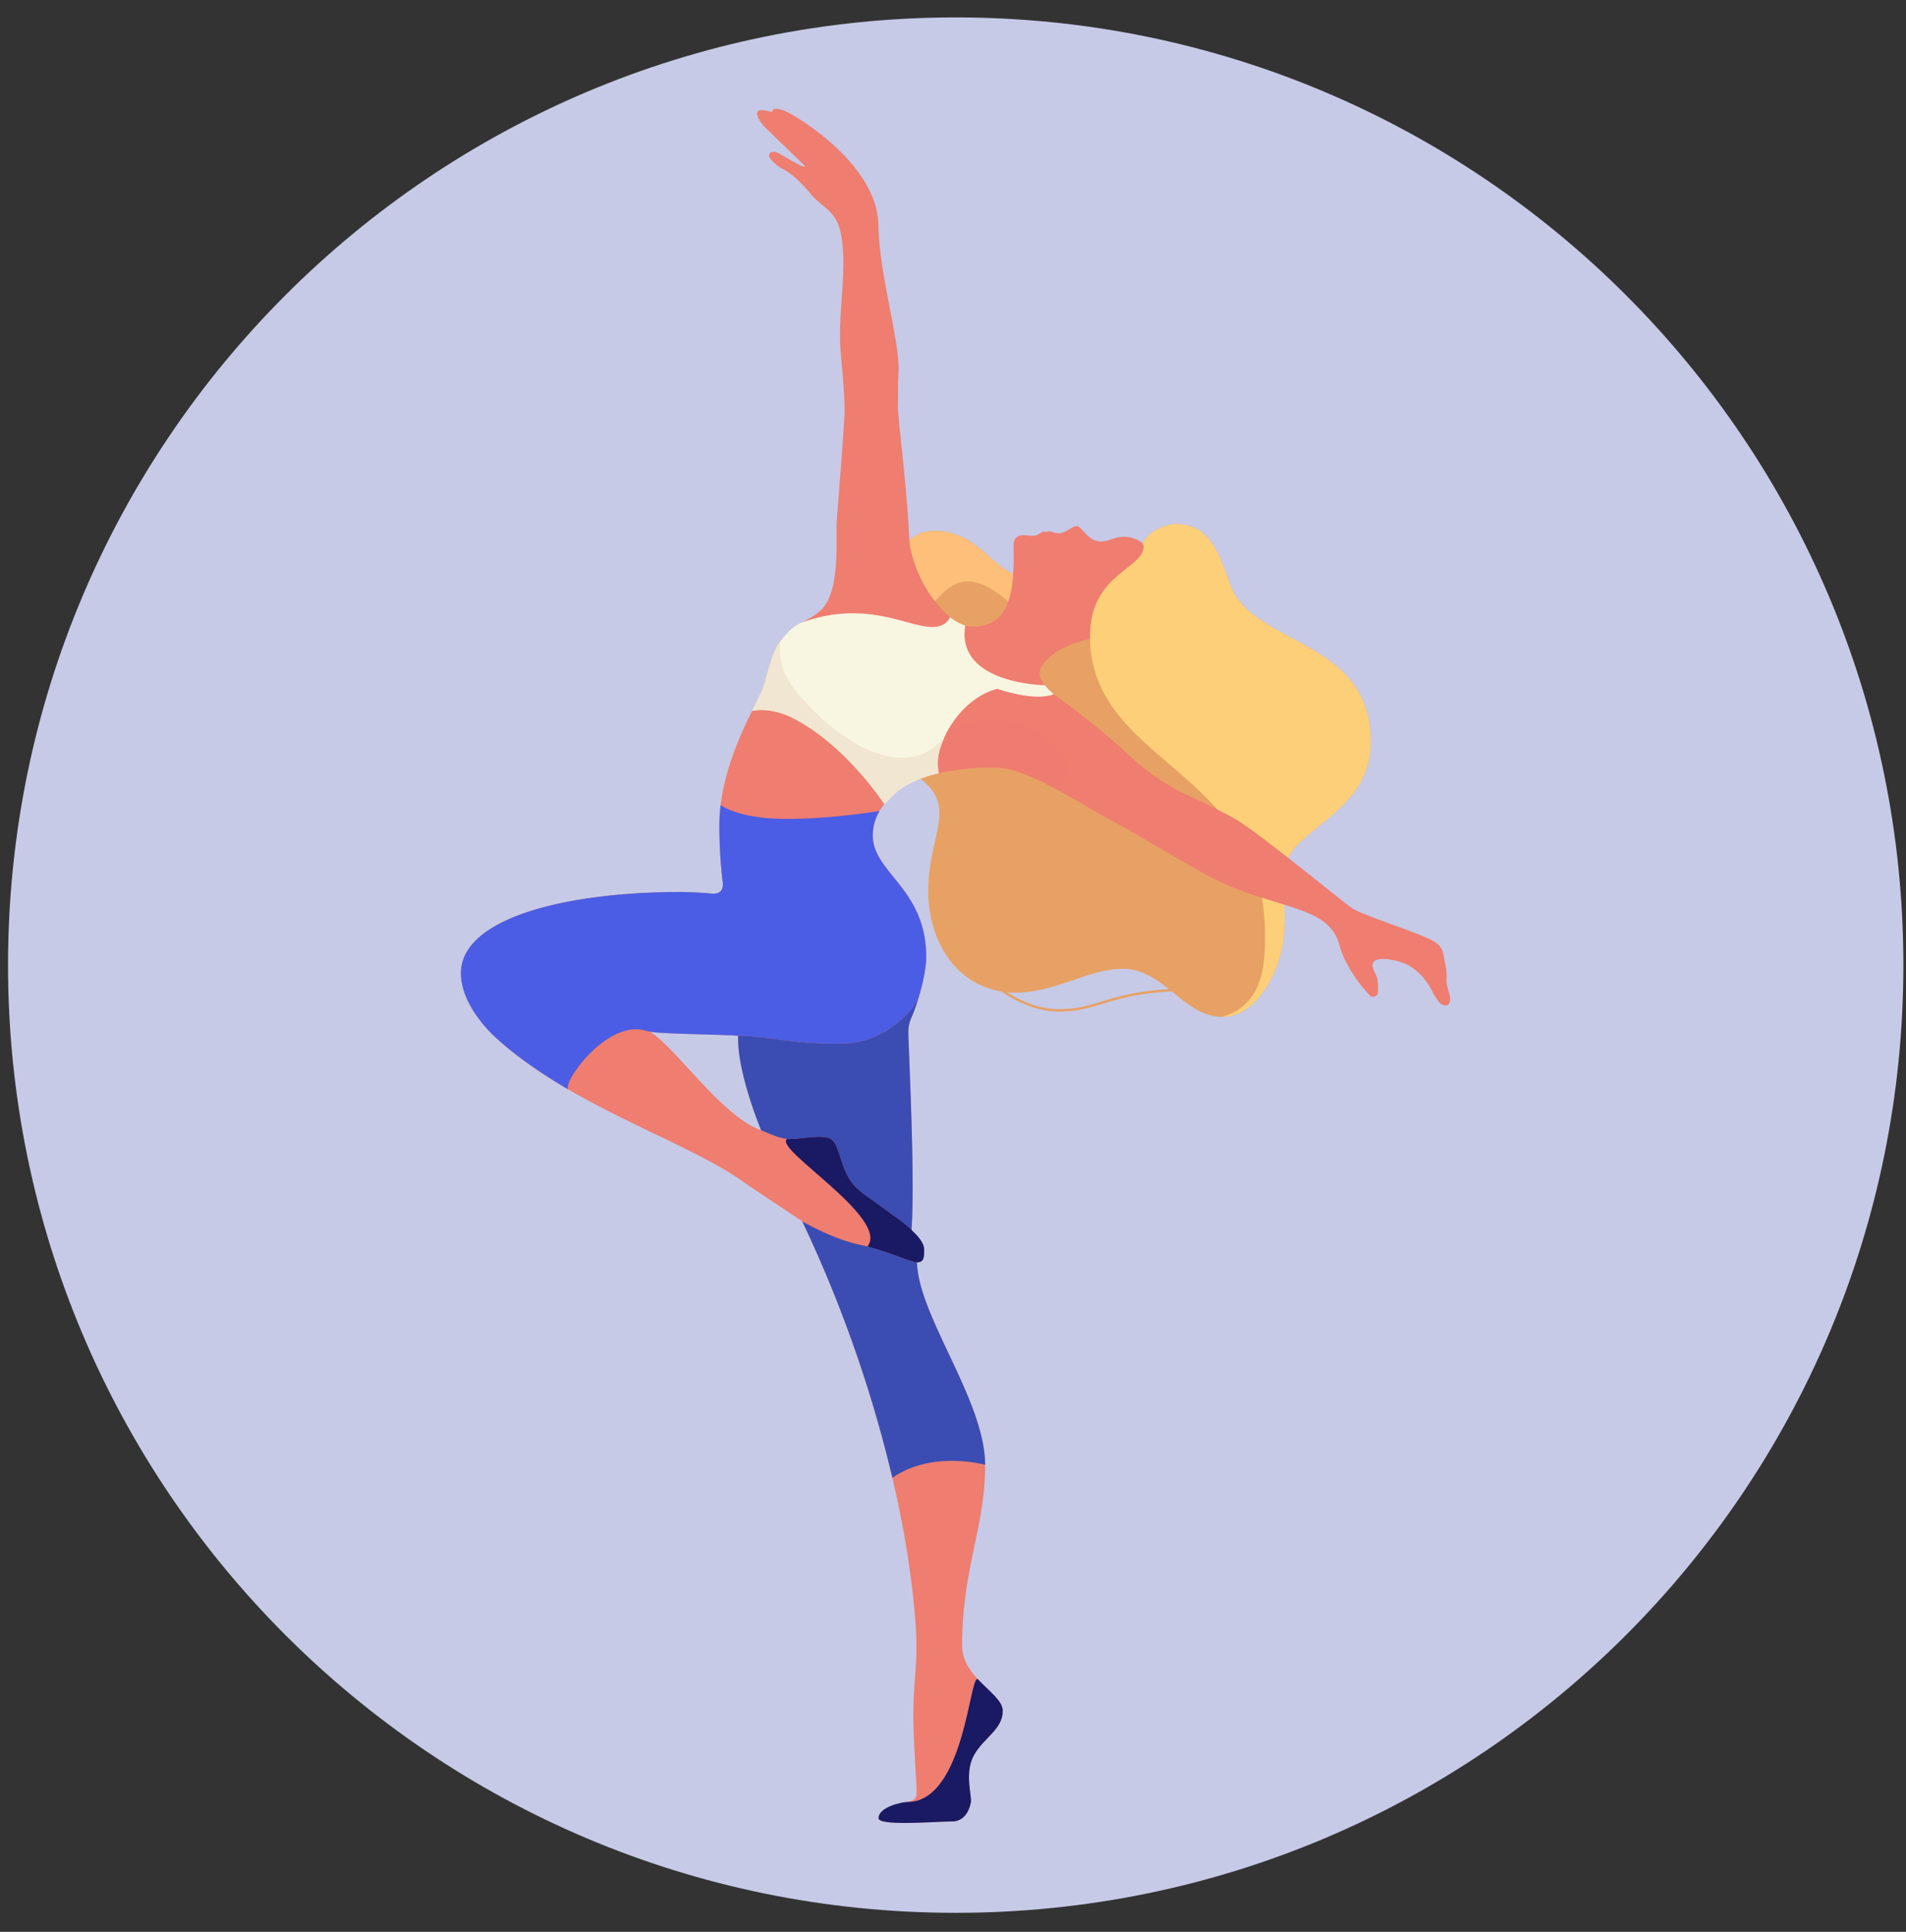
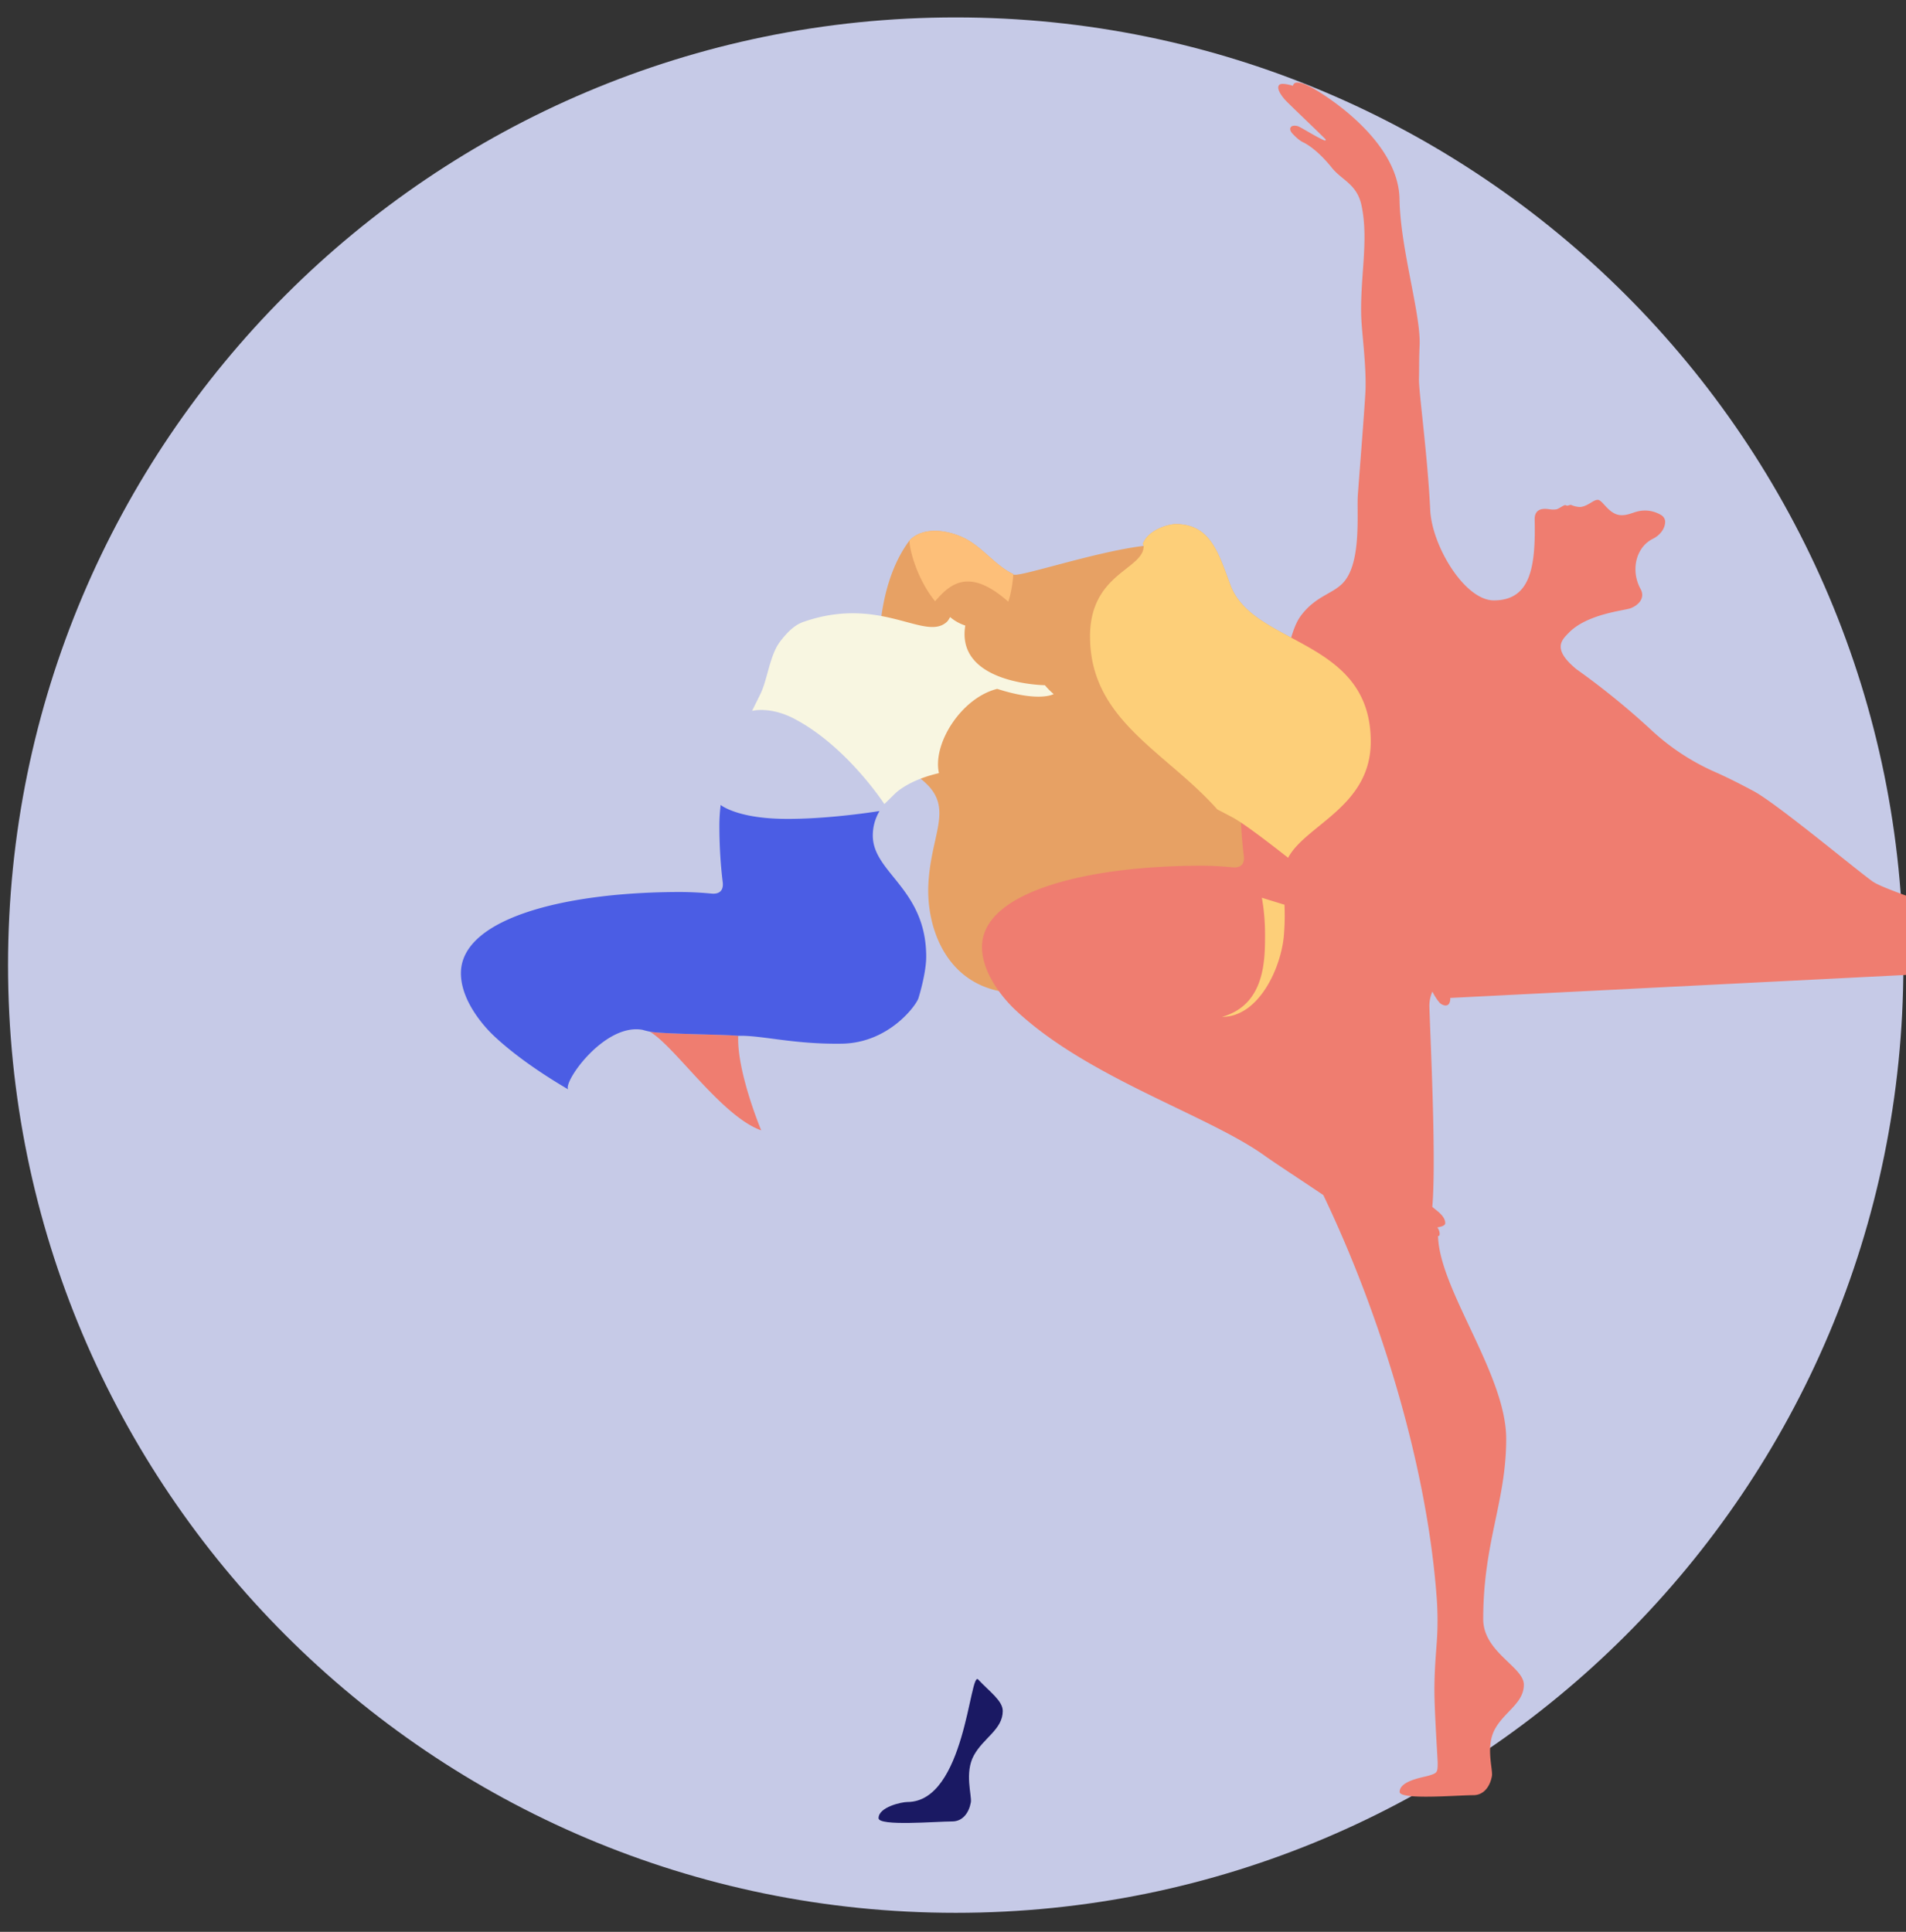
<svg xmlns="http://www.w3.org/2000/svg" width="74" height="75" viewBox="0 0 74 75">
  <rect x="0" y="0" width="74" height="75" fill="#333333" stroke="none" />
  <defs>
    <linearGradient id="5dgza" x1="-45.08" x2="-45.04" y1="4.22" y2="4.22" gradientUnits="userSpaceOnUse">
      <stop offset="0" stop-color="#3b4db1" />
      <stop offset="1" stop-color="#4b5de4" />
    </linearGradient>
    <linearGradient id="5dgzb" x1="-45.14" x2="-45.1" y1="4.21" y2="4.21" gradientUnits="userSpaceOnUse">
      <stop offset="0" stop-color="#e2665e" />
      <stop offset="1" stop-color="#ef7c70" />
    </linearGradient>
    <linearGradient id="5dgzc" x1="-45.16" x2="-45.11" y1="4.2" y2="4.2" gradientUnits="userSpaceOnUse">
      <stop offset="0" stop-color="#f08a77" />
      <stop offset="1" stop-color="#fdbf79" />
    </linearGradient>
    <linearGradient id="5dgzd" x1="-45.12" x2="-45.08" y1="4.22" y2="4.22" gradientUnits="userSpaceOnUse">
      <stop offset="0" stop-color="#f08a77" />
      <stop offset="1" stop-color="#fdcf79" />
    </linearGradient>
  </defs>
  <g>
    <g>
      <path fill="#c6cae7" d="M73.898 37.47c0 20.32-16.473 36.792-36.793 36.792S.312 57.789.312 37.469 16.785.676 37.105.676s36.793 16.472 36.793 36.793z" />
    </g>
    <g>
      <path fill="#e7a164" d="M35.51 30.063c-1.328-.888-2.211-6.398-.2-9.079a.538.538 0 0 1 .046-.048c.539-.494 1.43-.353 2.044-.065.721.338 1.235 1.083 1.935 1.415-.014.218 3.097-.855 5.07-1.093a.303.303 0 0 0-.037-.076c.225-.571 1.016-.77 1.28-.77 1.363 0 1.668 1.155 2.128 2.38.888 2.358 5.443 2.055 5.443 6.064 0 2.529-2.519 3.225-3.209 4.51-.15.365-.157 1.039-.14 1.823.013.327.017.698-.023 1.187-.101 1.231-.957 3.168-2.402 3.168-.77 0-1.349-.504-1.951-.988-1.294.062-2.017.279-2.667.474-.55.165-1.024.308-1.723.308-.864 0-1.663-.4-2.229-.78-2.198-.4-2.904-2.542-2.832-4.139.085-1.859.894-2.84.04-3.807a2.997 2.997 0 0 0-.573-.484zm7.29 8.812a9.962 9.962 0 0 1 2.583-.472c-.524-.414-1.075-.79-1.795-.79-1.341 0-2.57.926-4.212.926-.094 0-.188-.005-.28-.015.538.336 1.248.655 2.008.655.685 0 1.154-.141 1.696-.304z" />
    </g>
    <g>
-       <path fill="#ef7d70" d="M56.304 38.743c.013.084-.018.212-.078.26-.097.08-.273.004-.352-.095a2.211 2.211 0 0 1-.262-.411c-.21-.411-.49-.759-.888-.998-.386-.233-1.568-.5-1.423.071.033.13.154.31.173.44.028.18.038.34.024.521-.012.15-.194.222-.303.122-.172-.157-.953-1.04-1.2-1.991-.118-.458-.44-.81-.848-1.038-.966-.543-2.58-.727-4.21-1.61-1.009-.547-3.177-1.837-3.274-1.887-1.839-.948-3.716-2.332-5.072-2.332-1.07 0-2.733.138-3.746.93-.36.281-.976.85-.958 1.743.028 1.432 2.073 2.045 2.073 4.681 0 .592-.27 1.662-.579 2.368a1.382 1.382 0 0 0-.116.597c.045 1.416.27 5.966.113 7.759.142.133.502.345.502.633 0 .107-.178.143-.31.167.091.09.14.348.031.335.053 2.09 2.646 5.373 2.646 7.872 0 2.443-.892 4.003-.892 6.999 0 1.287 1.577 1.853 1.577 2.546 0 .715-.747 1.043-1.12 1.72-.376.68-.072 1.57-.12 1.83-.073.403-.315.74-.722.74-.615 0-2.86.194-2.86-.128 0-.433.907-.564 1.115-.627.344-.104.36-.121.362-.488 0-.15-.127-2.002-.127-2.822 0-.753.052-1.328.092-1.89.04-.561.038-1.124-.002-1.685-.378-5.227-2.241-11.147-4.403-15.657-.313-.218-1.629-1.08-2.188-1.466-2.209-1.633-6.975-3.062-9.809-5.76-.303-.29-1.255-1.304-1.255-2.41 0-2.117 4.003-3.152 8.534-3.152.444 0 .92.036 1.197.062.314.03.472-.126.433-.443a17.99 17.99 0 0 1-.13-2.2c0-2.207 1.207-4.277 1.614-5.15.254-.544.35-1.471.74-1.985.598-.789 1.269-.833 1.674-1.316.679-.81.481-2.695.53-3.363.048-.683.291-3.694.3-4.15.018-1.027-.15-2.16-.169-2.794-.044-1.546.296-2.943.013-4.288-.178-.843-.762-.979-1.16-1.478-.271-.342-.71-.79-1.115-.984-.146-.07-.29-.21-.404-.33-.059-.062-.15-.196-.039-.281.056-.044.19-.032.252-.008.15.058.72.426 1.033.553.03.013.056-.026.033-.05-.3-.304-1.2-1.154-1.535-1.493-.113-.115-.41-.48-.256-.62.056-.052.21-.053.526.038.036-.133.166-.22.695.051.393.202 3.406 2.01 3.444 4.35.031 1.924.834 4.471.78 5.676-.027.63-.012.794-.025 1.308-.011.487.335 2.947.437 5.084.066 1.394 1.339 3.51 2.468 3.51 1.42 0 1.629-1.277 1.587-3.138-.007-.296.156-.446.489-.411.106.011.191.034.34.016.09-.01.243-.134.34-.164.033-.01.074.026.106.02.05-.008.108-.042.146-.026.11.047.286.093.407.069.272-.055.455-.27.62-.27.201 0 .434.596.93.596.341 0 .515-.181.91-.181.21 0 .436.062.628.179.095.058.154.161.15.272-.01.26-.2.51-.479.648-.664.33-.868 1.237-.474 1.95.176.32-.04.607-.383.743-.23.092-1.689.214-2.406.955-.275.284-.66.627.303 1.418a29.25 29.25 0 0 1 2.919 2.374 8.909 8.909 0 0 0 2.461 1.614c.51.225 1.003.479 1.492.74.893.476 3.972 3.045 4.62 3.507.428.306 2.615.965 3.19 1.302.201.118.346.274.387.544.048.308.142.598.113.926-.021.237.106.484.143.73zm-26.751 5.14s-.95-2.273-.892-3.67c-.606-.057-2.786-.06-3.436-.16.934.519 2.802 3.299 4.328 3.83z" />
+       <path fill="#ef7d70" d="M56.304 38.743c.013.084-.018.212-.078.26-.097.08-.273.004-.352-.095a2.211 2.211 0 0 1-.262-.411a1.382 1.382 0 0 0-.116.597c.045 1.416.27 5.966.113 7.759.142.133.502.345.502.633 0 .107-.178.143-.31.167.091.09.14.348.031.335.053 2.09 2.646 5.373 2.646 7.872 0 2.443-.892 4.003-.892 6.999 0 1.287 1.577 1.853 1.577 2.546 0 .715-.747 1.043-1.12 1.72-.376.68-.072 1.57-.12 1.83-.073.403-.315.74-.722.74-.615 0-2.86.194-2.86-.128 0-.433.907-.564 1.115-.627.344-.104.36-.121.362-.488 0-.15-.127-2.002-.127-2.822 0-.753.052-1.328.092-1.89.04-.561.038-1.124-.002-1.685-.378-5.227-2.241-11.147-4.403-15.657-.313-.218-1.629-1.08-2.188-1.466-2.209-1.633-6.975-3.062-9.809-5.76-.303-.29-1.255-1.304-1.255-2.41 0-2.117 4.003-3.152 8.534-3.152.444 0 .92.036 1.197.062.314.03.472-.126.433-.443a17.99 17.99 0 0 1-.13-2.2c0-2.207 1.207-4.277 1.614-5.15.254-.544.35-1.471.74-1.985.598-.789 1.269-.833 1.674-1.316.679-.81.481-2.695.53-3.363.048-.683.291-3.694.3-4.15.018-1.027-.15-2.16-.169-2.794-.044-1.546.296-2.943.013-4.288-.178-.843-.762-.979-1.16-1.478-.271-.342-.71-.79-1.115-.984-.146-.07-.29-.21-.404-.33-.059-.062-.15-.196-.039-.281.056-.044.19-.032.252-.008.15.058.72.426 1.033.553.03.013.056-.026.033-.05-.3-.304-1.2-1.154-1.535-1.493-.113-.115-.41-.48-.256-.62.056-.052.21-.053.526.038.036-.133.166-.22.695.051.393.202 3.406 2.01 3.444 4.35.031 1.924.834 4.471.78 5.676-.027.63-.012.794-.025 1.308-.011.487.335 2.947.437 5.084.066 1.394 1.339 3.51 2.468 3.51 1.42 0 1.629-1.277 1.587-3.138-.007-.296.156-.446.489-.411.106.011.191.034.34.016.09-.01.243-.134.34-.164.033-.01.074.026.106.02.05-.008.108-.042.146-.026.11.047.286.093.407.069.272-.055.455-.27.62-.27.201 0 .434.596.93.596.341 0 .515-.181.91-.181.21 0 .436.062.628.179.095.058.154.161.15.272-.01.26-.2.51-.479.648-.664.33-.868 1.237-.474 1.95.176.32-.04.607-.383.743-.23.092-1.689.214-2.406.955-.275.284-.66.627.303 1.418a29.25 29.25 0 0 1 2.919 2.374 8.909 8.909 0 0 0 2.461 1.614c.51.225 1.003.479 1.492.74.893.476 3.972 3.045 4.62 3.507.428.306 2.615.965 3.19 1.302.201.118.346.274.387.544.048.308.142.598.113.926-.021.237.106.484.143.73zm-26.751 5.14s-.95-2.273-.892-3.67c-.606-.057-2.786-.06-3.436-.16.934.519 2.802 3.299 4.328 3.83z" />
    </g>
    <g>
      <path fill="url(#5dgza)" d="M33.887 32.468a1.833 1.833 0 0 1 .261-.981s-2.014.33-3.744.304c-1.81-.027-2.424-.54-2.424-.54-.032.262-.05.529-.05.797 0 .74.04 1.47.13 2.2.038.318-.12.473-.434.444a13.764 13.764 0 0 0-1.197-.062c-4.53 0-8.534 1.035-8.534 3.153 0 1.105.952 2.12 1.255 2.408.81.77 1.891 1.505 2.911 2.103-.213-.276 1.407-2.586 2.888-2.312.166.049.338.087.515.099.833.073 2.652.08 3.196.133.893-.031 2.133.334 4.024.305 1.829-.027 2.891-1.493 2.975-1.767.176-.58.301-1.201.301-1.603 0-2.636-2.045-3.249-2.073-4.681z" />
    </g>
    <g>
-       <path fill="#3b4db2" d="M32.122 44.167c.577.12.39 1.302 1.194 2.008.857.752 1.697 1.1 2.062 1.698.156-1.793-.068-6.343-.113-7.76a1.382 1.382 0 0 1 .116-.596c.1-.226.194-.49.277-.764-.086.277-1.148 1.739-2.974 1.766-1.89.03-3.131-.336-4.023-.305-.059 1.396.892 3.669.892 3.669.342.138.697.305 1.007.336.368.037 1.095-.15 1.562-.052z" />
-     </g>
+       </g>
    <g>
      <path fill="#f8f6e1" d="M34.336 31.216c.084-.078.438-.436.51-.492.445-.348 1.016-.57 1.608-.709-.255-1.141.869-2.923 2.262-3.271 1.647.53 2.193.202 2.193.202a2.568 2.568 0 0 1-.34-.344s-3.468-.039-3.092-2.316a1.747 1.747 0 0 1-.59-.33s-.058.127-.133.194c-.852.762-2.568-1.059-5.575-.001-.316.111-.602.376-.896.765-.39.514-.486 1.441-.74 1.985-.086.184-.207.42-.344.7 0 0 .69-.185 1.616.294 2.055 1.064 3.52 3.323 3.52 3.323z" />
    </g>
    <g>
-       <path fill="#f1e6d1" d="M34.336 31.216c.084-.078.438-.436.51-.492.445-.348 1.016-.57 1.608-.709-.047-.495-.07-.662.191-1.344-1.747 1.888-4.278-.286-5.136-1.158-1.161-1.18-1.252-1.745-1.226-2.599-.39.514-.486 1.441-.74 1.985-.086.184-.207.42-.344.7 0 0 .69-.185 1.616.294 2.055 1.064 3.521 3.323 3.521 3.323z" />
-     </g>
+       </g>
    <g>
      <path fill="#1a1963" d="M38.932 66.425c0-.396-.515-.751-.956-1.222-.33-.354-.499 4.757-2.751 4.757-.218 0-1.115.194-1.115.627 0 .322 2.245.127 2.86.127.407 0 .649-.336.722-.738.048-.261-.256-1.15.12-1.83.373-.678 1.12-1.006 1.12-1.721z" />
    </g>
    <g>
-       <path fill="#3b4db2" d="M38.247 56.866c-.01-2.497-2.593-5.771-2.646-7.858-.252 0-1.19-.467-2.226-.684-1.052-.22-2.228-.906-2.228-.906a50.175 50.175 0 0 1 3.5 9.958c1.076-.763 2.534-.763 3.6-.51z" />
-     </g>
+       </g>
    <g>
-       <path fill="#1a1963" d="M35.601 49.008c.279 0 .279-.188.279-.502 0-.683-1.814-1.673-2.564-2.33-.805-.707-.617-1.888-1.194-2.01-.467-.097-1.194.09-1.562.053-.57.366 4.007 3.075 3.117 4.176.911.233 1.697.613 1.924.613z" />
-     </g>
+       </g>
    <g>
-       <path fill="url(#5dgzb)" d="M41.173 29.205c-1.511-1.906-4.212-1.253-4.478-.611-.225.491-.354.872-.242 1.414v.007c.766-.184 1.544-.22 2.155-.22.715 0 1.576.385 2.5.889 0 0 .634-.761.065-1.479z" />
-     </g>
+       </g>
    <g>
      <path fill="url(#5dgzc)" d="M35.31 20.984a.537.537 0 0 1 .046-.048c.539-.494 1.43-.353 2.044-.065.721.338 1.235 1.083 1.935 1.415.017.097-.07.758-.19 1.072-1.551-1.372-2.288-.65-2.84-.016-.68-.83-.995-1.972-.995-2.358z" />
    </g>
    <g>
      <path fill="url(#5dgzd)" d="M42.32 24.711c0-2.463 2.084-2.593 2.084-3.518a.303.303 0 0 0-.036-.076c.225-.571 1.016-.77 1.28-.77 1.363 0 1.668 1.155 2.128 2.38.888 2.358 5.443 2.055 5.443 6.064 0 2.529-2.519 3.225-3.209 4.51-.883-.693-1.75-1.35-2.16-1.569-.194-.103-.39-.206-.586-.306-2.011-2.261-4.943-3.463-4.943-6.715zm7.55 10.413c.013.327.017.698-.023 1.187-.101 1.231-.957 3.168-2.402 3.168 1.67-.471 1.67-2.201 1.67-3.198 0-.514-.044-.988-.124-1.428.307.097.601.185.878.271z" />
    </g>
  </g>
</svg>